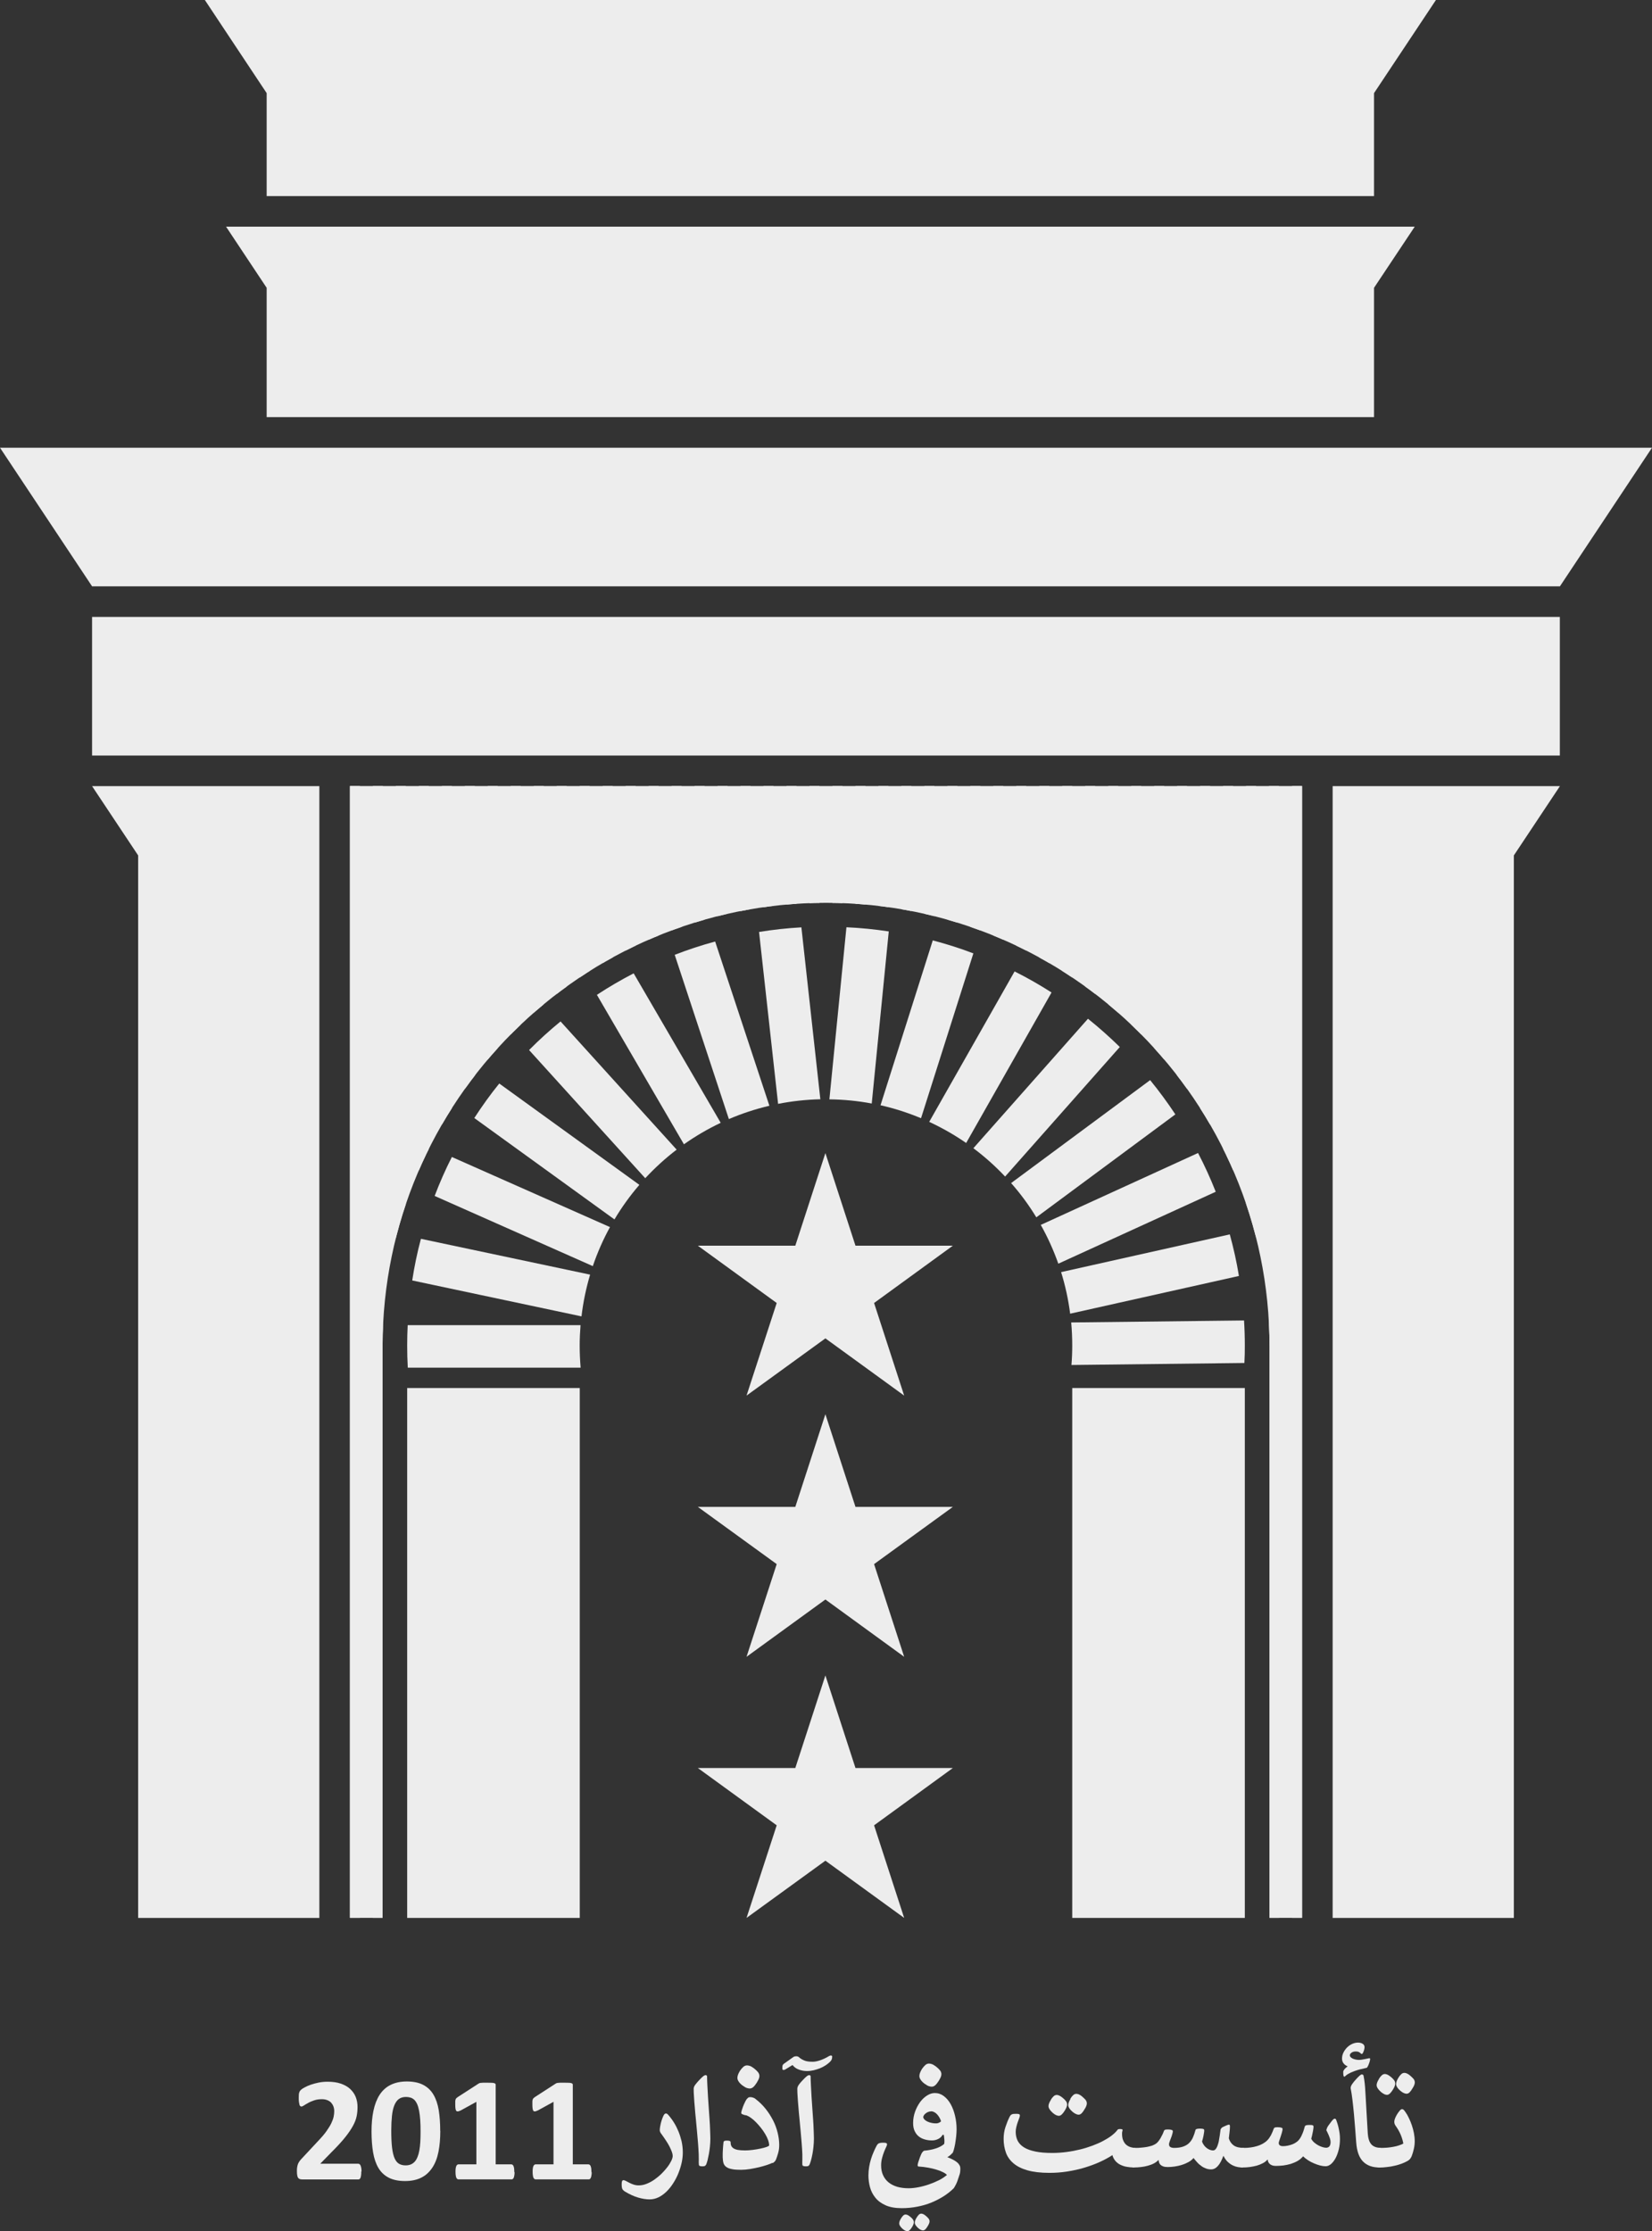
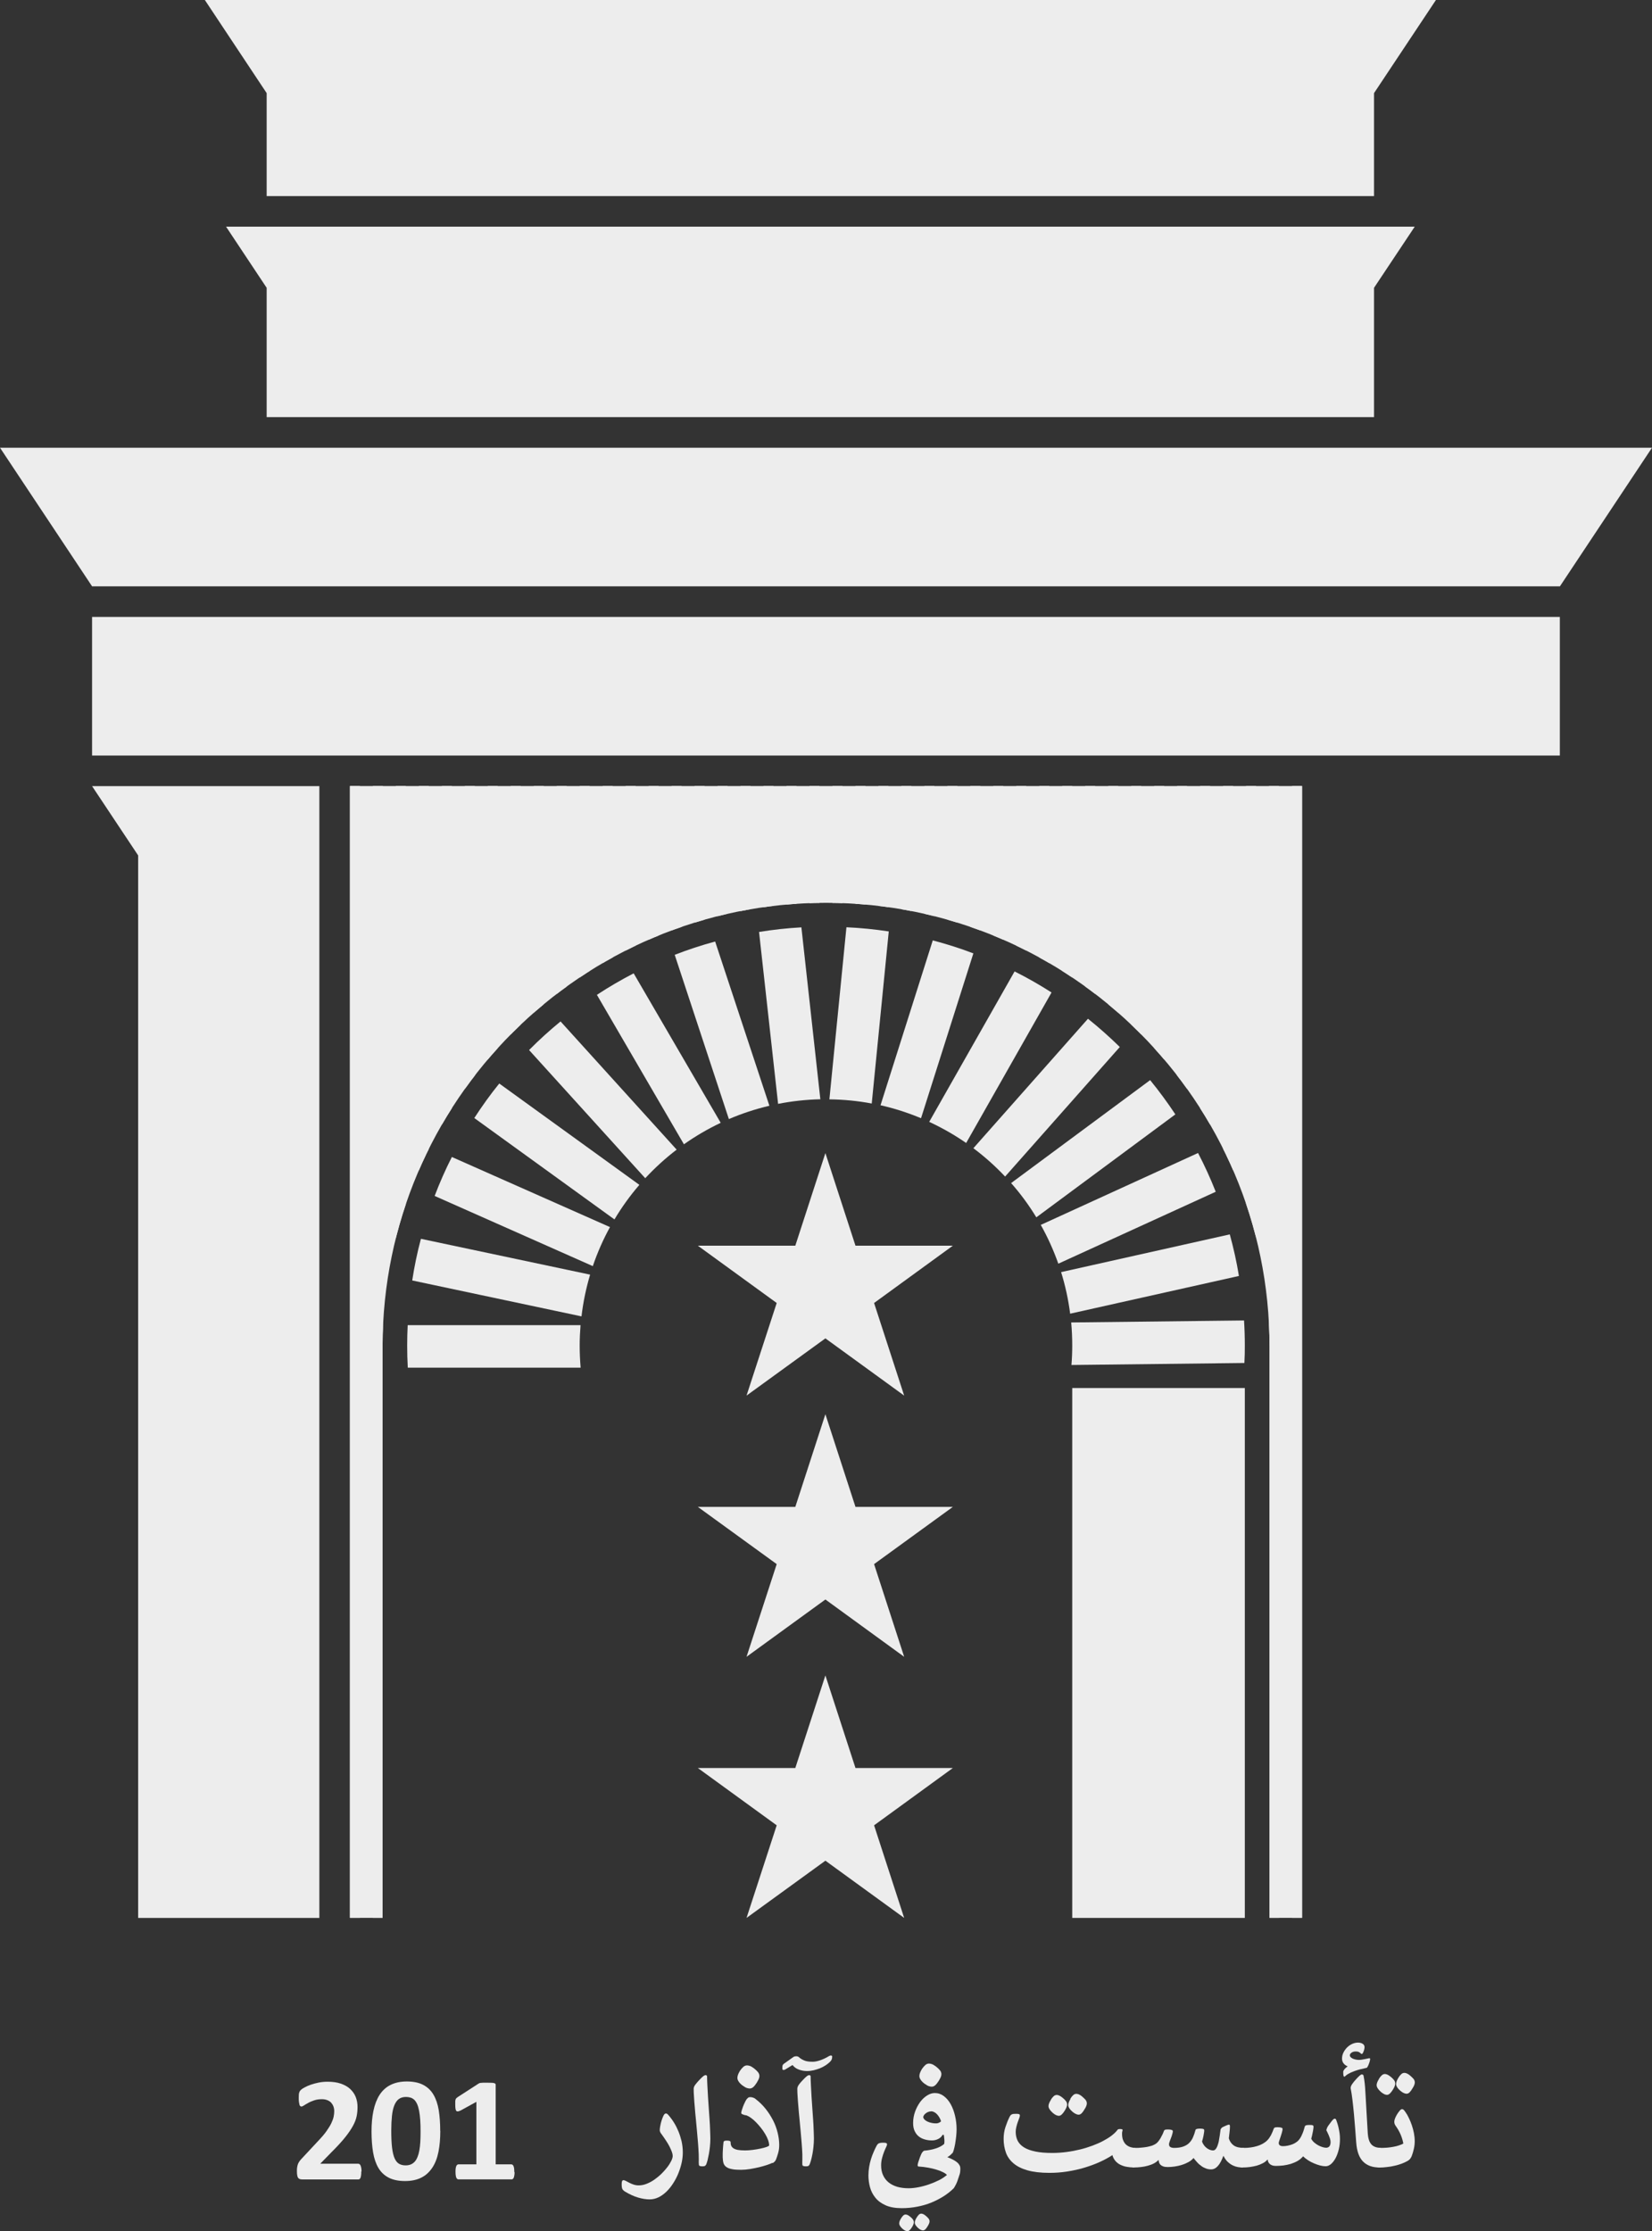
<svg xmlns="http://www.w3.org/2000/svg" id="Layer_1" data-name="Layer 1" viewBox="0 0 190 256.6">
  <rect x="0" y="0" width="190" height="256.6" fill="#333333" stroke="none" />
  <defs>
    <style>
      .cls-1 {
        fill: #ededed;
      }

      .cls-2 {
        clip-path: url(#clippath);
      }
    </style>
    <clipPath id="clippath">
      <path class="cls-1" d="M40.25,90.4v64.44h0v65.72h3.75v-65.8h0c.04-28.13,22.86-50.93,51-50.93s51.01,22.84,51.01,51.01v65.72h3.74V90.4H40.25Z" />
    </clipPath>
  </defs>
  <path class="cls-1" d="M66.79,157.29h-19.89c-.05-.85-.07-1.7-.07-2.55,0-.79.02-1.57.06-2.34h19.88c-.06.77-.1,1.55-.1,2.34,0,.86.04,1.71.11,2.55Z" />
  <path class="cls-1" d="M67.87,146.59c-.46,1.55-.8,3.15-.99,4.8l-19.47-4.13c.25-1.63.58-3.22,1-4.79l19.46,4.12Z" />
  <path class="cls-1" d="M70.15,141.13c-.78,1.42-1.44,2.92-1.97,4.48l-18.19-8.07c.58-1.53,1.24-3.03,1.98-4.48l18.18,8.06Z" />
  <path class="cls-1" d="M73.53,136.27c-1.07,1.24-2.02,2.56-2.86,3.97l-16.12-11.66c.89-1.37,1.84-2.7,2.87-3.97l16.11,11.65Z" />
  <path class="cls-1" d="M77.83,132.21c-1.3.99-2.51,2.1-3.62,3.29l-13.36-14.74c1.15-1.16,2.36-2.26,3.62-3.29l13.35,14.74Z" />
  <path class="cls-1" d="M82.89,129.13c-1.48.7-2.9,1.53-4.23,2.47l-10.01-17.19c1.36-.89,2.78-1.72,4.23-2.47l10.01,17.19Z" />
  <path class="cls-1" d="M88.48,127.17c-1.61.38-3.16.89-4.65,1.53l-6.23-18.89c1.51-.59,3.06-1.1,4.65-1.53l6.24,18.89Z" />
  <path class="cls-1" d="M94.35,126.42c-1.66.04-3.29.22-4.86.53l-2.19-19.77c1.6-.26,3.22-.44,4.87-.53l2.18,19.77Z" />
  <path class="cls-1" d="M102.22,107.11l-1.96,19.8c-1.58-.3-3.21-.46-4.87-.48l1.96-19.79c1.65.07,3.27.24,4.87.48Z" />
  <path class="cls-1" d="M111.95,109.64l-6.02,18.96c-1.49-.62-3.05-1.13-4.66-1.49l6.01-18.96c1.59.42,3.15.91,4.66,1.49Z" />
  <path class="cls-1" d="M120.94,114.14l-9.82,17.31c-1.34-.93-2.76-1.74-4.25-2.43l9.82-17.3c1.46.73,2.88,1.54,4.25,2.42Z" />
  <path class="cls-1" d="M128.79,120.41l-13.19,14.9c-1.12-1.19-2.34-2.28-3.65-3.26l13.18-14.89c1.27,1.02,2.5,2.11,3.66,3.25Z" />
  <path class="cls-1" d="M135.18,128.16l-15.99,11.84c-.85-1.4-1.82-2.72-2.9-3.94l15.99-11.84c1.03,1.26,2,2.58,2.9,3.94Z" />
  <path class="cls-1" d="M139.82,137.06l-18.1,8.27c-.55-1.55-1.22-3.04-2.02-4.46l18.09-8.27c.75,1.44,1.43,2.93,2.03,4.45Z" />
  <path class="cls-1" d="M142.5,146.74l-19.42,4.34c-.21-1.64-.56-3.24-1.04-4.78l19.4-4.34c.43,1.56.79,3.16,1.05,4.78Z" />
  <path class="cls-1" d="M143.17,154.74c0,.68-.01,1.34-.05,2.01l-19.89.23c.06-.74.09-1.48.09-2.23,0-.9-.04-1.79-.12-2.66l19.88-.23c.06.95.09,1.92.09,2.89Z" />
-   <rect class="cls-1" x="46.83" y="159.63" width="19.85" height="60.94" />
  <rect class="cls-1" x="123.32" y="159.63" width="19.85" height="60.94" />
  <polygon class="cls-1" points="15.89 90.41 10.59 90.41 15.89 98.38 15.89 220.57 36.73 220.57 36.73 90.41 15.89 90.41" />
-   <polygon class="cls-1" points="174.11 90.41 179.41 90.41 174.11 98.38 174.11 220.57 153.27 220.57 153.27 90.41 174.11 90.41" />
  <polygon class="cls-1" points="179.41 51.49 10.59 51.49 0 51.49 10.59 67.43 179.41 67.43 190 51.49 179.41 51.49" />
  <rect class="cls-1" x="10.59" y="70.95" width="168.81" height="15.94" />
  <polygon class="cls-1" points="158.03 26.07 30.67 26.07 26 26.07 30.67 33.1 30.67 47.97 158.03 47.97 158.03 33.1 162.71 26.07 158.03 26.07" />
  <polygon class="cls-1" points="158.03 0 30.67 0 23.56 0 30.67 10.71 30.67 22.55 158.03 22.55 158.03 10.71 165.15 0 158.03 0" />
  <g>
    <path class="cls-1" d="M40.25,90.4v64.44h0v65.72h3.75v-65.8h0c.04-28.13,22.86-50.93,51-50.93s51.01,22.84,51.01,51.01v65.72h3.74V90.4H40.25Z" />
    <g class="cls-2">
      <path class="cls-1" d="M40.24,89.42v135.73h1.15V89.42h-1.15Z" />
      <path class="cls-1" d="M42.89,89.42v135.73h1.15V89.42h-1.15Z" />
      <path class="cls-1" d="M45.53,89.42v135.73h1.15V89.42h-1.15Z" />
      <path class="cls-1" d="M48.17,89.42v135.73h1.15V89.42h-1.15Z" />
      <path class="cls-1" d="M50.82,89.42v135.73h1.15V89.42h-1.15Z" />
      <path class="cls-1" d="M53.46,89.42v135.73h1.15V89.42h-1.15Z" />
      <path class="cls-1" d="M56.1,89.42v135.73h1.15V89.42h-1.15Z" />
      <path class="cls-1" d="M58.74,89.42v135.73h1.15V89.42h-1.15Z" />
      <path class="cls-1" d="M61.39,89.42v135.73h1.15V89.42h-1.15Z" />
      <path class="cls-1" d="M64.03,89.42v135.73h1.15V89.42h-1.15Z" />
      <path class="cls-1" d="M66.67,89.42v135.73h1.15V89.42h-1.15Z" />
      <path class="cls-1" d="M69.32,89.42v135.73h1.15V89.42h-1.15Z" />
      <path class="cls-1" d="M71.96,89.42v135.73h1.15V89.42h-1.15Z" />
      <path class="cls-1" d="M74.6,89.42v135.73h1.15V89.42h-1.15Z" />
      <path class="cls-1" d="M77.24,89.42v135.73h1.15V89.42h-1.15Z" />
      <path class="cls-1" d="M79.89,89.42v135.73h1.15V89.42h-1.15Z" />
      <path class="cls-1" d="M82.53,89.42v135.73h1.15V89.42h-1.15Z" />
      <path class="cls-1" d="M85.17,89.42v135.73h1.15V89.42h-1.15Z" />
      <path class="cls-1" d="M87.81,89.42v135.73h1.15V89.42h-1.15Z" />
      <path class="cls-1" d="M90.46,89.42v135.73h1.15V89.42h-1.15Z" />
      <path class="cls-1" d="M93.1,89.42v135.73h1.15V89.42h-1.15Z" />
      <path class="cls-1" d="M95.74,89.42v135.73h1.15V89.42h-1.15Z" />
      <path class="cls-1" d="M98.39,89.42v135.73h1.15V89.42h-1.15Z" />
      <path class="cls-1" d="M101.03,89.42v135.73h1.15V89.42h-1.15Z" />
      <path class="cls-1" d="M103.67,89.42v135.73h1.15V89.42h-1.15Z" />
      <path class="cls-1" d="M106.31,89.42v135.73h1.15V89.42h-1.15Z" />
      <path class="cls-1" d="M108.96,89.42v135.73h1.15V89.42h-1.15Z" />
      <path class="cls-1" d="M111.6,89.42v135.73h1.15V89.42h-1.15Z" />
      <path class="cls-1" d="M114.24,89.42v135.73h1.15V89.42h-1.15Z" />
      <path class="cls-1" d="M116.88,89.42v135.73h1.15V89.42h-1.15Z" />
      <path class="cls-1" d="M119.53,89.42v135.73h1.15V89.42h-1.15Z" />
      <path class="cls-1" d="M122.17,89.42v135.73h1.15V89.42h-1.15Z" />
      <path class="cls-1" d="M124.81,89.42v135.73h1.15V89.42h-1.15Z" />
      <path class="cls-1" d="M127.46,89.42v135.73h1.15V89.42h-1.15Z" />
      <path class="cls-1" d="M130.1,89.42v135.73h1.15V89.42h-1.15Z" />
      <path class="cls-1" d="M132.74,89.42v135.73h1.15V89.42h-1.15Z" />
      <path class="cls-1" d="M135.38,89.42v135.73h1.15V89.42h-1.15Z" />
      <path class="cls-1" d="M138.03,89.42v135.73h1.15V89.42h-1.15Z" />
      <path class="cls-1" d="M140.67,89.42v135.73h1.15V89.42h-1.15Z" />
      <path class="cls-1" d="M143.31,89.42v135.73h1.15V89.42h-1.15Z" />
      <path class="cls-1" d="M145.95,89.42v135.73h1.15V89.42h-1.15Z" />
      <path class="cls-1" d="M148.6,89.42v135.73h1.15V89.42h-1.15Z" />
    </g>
  </g>
  <polygon class="cls-1" points="94.93 192.68 98.39 203.33 109.59 203.33 100.53 209.92 103.99 220.57 94.93 213.99 85.86 220.57 89.33 209.92 80.26 203.33 91.47 203.33 94.93 192.68" />
  <polygon class="cls-1" points="94.93 162.64 98.39 173.3 109.59 173.3 100.53 179.88 103.99 190.54 94.93 183.95 85.86 190.54 89.33 179.88 80.26 173.3 91.47 173.3 94.93 162.64" />
  <polygon class="cls-1" points="94.93 132.61 98.39 143.26 109.59 143.26 100.53 149.85 103.99 160.5 94.93 153.92 85.86 160.5 89.33 149.85 80.26 143.26 91.47 143.26 94.93 132.61" />
  <g>
    <path class="cls-1" d="M41.55,249.73c0,.17,0,.31-.02.42-.01.12-.04.21-.06.29-.03.07-.07.13-.11.16-.05.03-.1.05-.15.05h-6.36c-.13,0-.23-.01-.32-.03-.09-.02-.17-.07-.22-.13-.06-.07-.1-.16-.12-.29-.03-.12-.04-.29-.04-.49,0-.19,0-.35.03-.48.02-.13.05-.25.09-.36.05-.11.1-.21.17-.31s.16-.21.28-.33l1.91-2.05c.38-.4.69-.76.92-1.09.23-.33.42-.63.55-.9.13-.27.22-.52.27-.75.05-.23.07-.44.07-.65,0-.19-.03-.37-.09-.53-.06-.17-.15-.31-.26-.44-.12-.12-.26-.22-.44-.29-.18-.07-.38-.11-.62-.11-.34,0-.63.04-.89.13-.26.09-.49.18-.68.29-.2.11-.36.2-.49.29-.13.09-.23.13-.31.13-.05,0-.1-.02-.13-.05-.04-.03-.07-.09-.09-.17-.02-.08-.04-.19-.06-.32s-.02-.3-.02-.49c0-.13,0-.24.01-.33,0-.09.02-.17.04-.23s.04-.12.07-.17c.03-.05.08-.11.15-.17.07-.07.2-.16.39-.26.19-.11.43-.21.7-.31.28-.1.59-.18.92-.25.34-.07.69-.1,1.05-.1.57,0,1.08.07,1.51.22.43.15.79.35,1.07.61s.5.57.64.92c.14.36.21.74.21,1.15,0,.36-.03.71-.1,1.06-.07.35-.21.72-.43,1.12-.22.4-.52.85-.91,1.33-.39.49-.91,1.05-1.56,1.7l-1.29,1.32h4.36c.06,0,.11.02.16.05.05.03.09.09.12.16s.06.17.08.28c.02.12.03.25.03.41Z" />
    <path class="cls-1" d="M50.64,245.07c0,.88-.07,1.68-.21,2.39-.14.71-.37,1.32-.7,1.82s-.74.89-1.26,1.15c-.52.27-1.15.4-1.89.4s-1.38-.13-1.88-.39c-.5-.26-.89-.63-1.18-1.12-.29-.49-.49-1.08-.61-1.79s-.18-1.5-.18-2.39.07-1.67.22-2.39c.15-.71.38-1.32.7-1.82s.74-.89,1.26-1.15,1.14-.4,1.88-.4,1.39.13,1.88.39c.5.26.89.63,1.18,1.12s.49,1.08.61,1.79c.11.7.17,1.5.17,2.39ZM48.37,245.18c0-.52-.01-.99-.04-1.39-.03-.4-.07-.75-.13-1.05s-.13-.55-.22-.75-.2-.37-.32-.49c-.13-.12-.27-.21-.43-.26-.16-.05-.34-.08-.53-.08-.34,0-.61.08-.83.24-.22.16-.39.41-.52.73-.13.32-.22.73-.27,1.21s-.08,1.05-.08,1.69c0,.79.03,1.44.09,1.95s.16.93.29,1.23.31.52.52.64c.21.12.46.18.76.18.22,0,.42-.04.59-.11s.32-.18.45-.32c.13-.14.23-.32.32-.54.09-.22.16-.47.21-.75.05-.29.09-.61.11-.97s.03-.75.03-1.19Z" />
    <path class="cls-1" d="M59.18,249.79c0,.16,0,.29-.03.41-.02.11-.04.2-.07.26s-.07.11-.11.14c-.04.03-.09.04-.14.04h-6.1s-.09-.01-.13-.04c-.04-.03-.08-.08-.11-.14s-.06-.15-.07-.26c-.02-.11-.03-.25-.03-.41s0-.3.02-.41c.01-.11.04-.2.07-.27.03-.07.07-.12.11-.15.04-.03.09-.05.14-.05h2.06v-7.19l-1.78.98c-.13.06-.24.1-.32.12-.08.01-.15,0-.2-.05s-.08-.13-.1-.25c-.02-.12-.03-.29-.03-.5,0-.14,0-.25,0-.34,0-.09.02-.16.04-.23.02-.06.05-.11.09-.15.04-.04.09-.08.16-.13l2.38-1.54s.06-.04.11-.06c.04-.01.1-.03.17-.03s.16-.01.27-.02c.11,0,.25,0,.43,0,.22,0,.39,0,.53.01.13,0,.23.02.3.04.07.02.11.05.14.08.02.03.03.08.03.13v9.13h1.8c.05,0,.1.02.14.05.04.03.08.08.11.15.03.07.05.16.07.27.01.11.02.25.02.41Z" />
-     <path class="cls-1" d="M68.05,249.79c0,.16,0,.29-.03.41-.02.11-.04.2-.07.26s-.07.11-.11.14c-.04.03-.09.04-.14.04h-6.1s-.09-.01-.13-.04c-.04-.03-.08-.08-.11-.14s-.06-.15-.07-.26c-.02-.11-.03-.25-.03-.41s0-.3.02-.41c.01-.11.04-.2.07-.27.03-.07.07-.12.11-.15.04-.03.09-.05.14-.05h2.06v-7.19l-1.78.98c-.13.06-.24.1-.32.12-.08.01-.15,0-.2-.05s-.08-.13-.1-.25c-.02-.12-.03-.29-.03-.5,0-.14,0-.25,0-.34,0-.09.02-.16.04-.23.02-.06.05-.11.09-.15.04-.04.09-.08.16-.13l2.38-1.54s.06-.04.11-.06c.04-.01.1-.03.17-.03s.16-.01.27-.02c.11,0,.25,0,.43,0,.22,0,.39,0,.53.01.13,0,.23.02.3.04.07.02.11.05.14.08.02.03.03.08.03.13v9.13h1.8c.05,0,.1.02.14.05.04.03.08.08.11.15.03.07.05.16.07.27.01.11.02.25.02.41Z" />
    <path class="cls-1" d="M76.1,245.46c-.08-.1-.14-.19-.17-.26-.03-.07-.05-.14-.05-.22,0-.12.02-.29.06-.5.04-.21.09-.43.16-.64.07-.21.14-.39.22-.55.08-.15.17-.23.26-.23.08,0,.15.03.21.09.06.06.12.13.18.2.18.22.37.47.55.77.19.3.35.62.5.98.15.36.27.74.37,1.15.09.41.14.84.14,1.29,0,.38-.04.77-.13,1.18-.09.41-.22.82-.38,1.22s-.36.78-.59,1.14c-.23.36-.48.68-.77.96s-.59.5-.92.66c-.33.16-.67.24-1.03.24-.4,0-.84-.07-1.32-.21-.48-.14-.97-.37-1.48-.67-.08-.05-.15-.1-.2-.15-.05-.05-.1-.1-.13-.16s-.05-.13-.06-.22c-.01-.09-.02-.2-.02-.33,0-.18.02-.31.05-.37s.09-.1.17-.1c.06,0,.14.03.26.09.11.06.25.13.4.21s.32.15.5.21c.18.06.37.09.57.09.31,0,.63-.06.94-.19.32-.13.62-.29.91-.5s.56-.43.81-.68c.25-.25.47-.5.66-.75.19-.25.33-.49.44-.71.11-.23.16-.41.16-.56,0-.13-.03-.28-.1-.47-.07-.19-.16-.39-.27-.61-.11-.22-.25-.45-.41-.69s-.32-.48-.49-.71Z" />
    <path class="cls-1" d="M81.2,248.94c-.03.07-.07.12-.12.15s-.15.05-.3.05-.25-.02-.31-.05c-.06-.03-.09-.08-.09-.15-.02-.15-.02-.34-.01-.57,0-.23,0-.44-.01-.63-.02-.4-.04-.83-.08-1.28-.04-.45-.08-.91-.12-1.38-.04-.47-.09-.93-.13-1.4-.05-.46-.09-.91-.12-1.33-.04-.42-.07-.82-.09-1.18-.03-.36-.04-.67-.04-.94,0-.15.06-.31.18-.47.12-.16.28-.35.48-.56.14-.15.27-.28.4-.39.13-.11.23-.16.32-.16.04,0,.08.01.11.04.03.03.05.06.05.08,0,.35.02.73.04,1.14.02.41.04.83.07,1.27.03.44.06.88.09,1.32s.06.87.09,1.29c.03.41.05.8.06,1.17s.03.69.03.98c0,.32-.02.63-.05.93-.03.3-.07.58-.12.85-.05.26-.1.5-.15.71-.06.21-.11.38-.16.51Z" />
    <path class="cls-1" d="M88.83,248.74c-.14.07-.34.15-.61.24-.27.09-.58.18-.91.26-.34.08-.69.15-1.05.21-.36.06-.71.09-1.03.09-.41,0-.74-.02-1-.07s-.47-.11-.62-.21c-.15-.09-.26-.2-.33-.33s-.11-.27-.13-.44c-.01-.11-.02-.24-.03-.39,0-.14,0-.3,0-.46,0-.17.02-.36.03-.59s.04-.45.06-.67c.01-.08.05-.13.1-.16.06-.03.16-.04.31-.04s.26.02.32.05c.06.03.09.08.09.15,0,.15.02.28.07.39.05.11.13.21.25.29.12.08.29.15.51.19.22.04.5.06.84.06.26,0,.54-.02.86-.06.32-.04.62-.09.9-.15.28-.06.51-.12.71-.19.19-.07.29-.13.29-.18,0-.18-.04-.39-.12-.61-.08-.22-.19-.46-.33-.69-.14-.24-.3-.47-.48-.7s-.37-.44-.56-.64c-.19-.2-.39-.37-.58-.51-.19-.14-.37-.24-.53-.3-.07-.01-.13-.02-.17-.03-.04,0-.09-.02-.15-.04-.07-.03-.14-.05-.2-.08-.06-.03-.09-.08-.09-.15,0-.05.02-.14.06-.28s.09-.28.15-.44.13-.32.21-.48c.07-.16.15-.28.21-.37.05-.06.1-.11.16-.16.06-.05.15-.07.27-.07.09,0,.19.02.31.06s.2.08.26.14c.44.34.83.71,1.17,1.14.34.42.62.87.86,1.33s.41.94.53,1.43c.12.48.18.95.18,1.41,0,.33-.04.63-.12.91-.08.28-.16.53-.24.73-.07.19-.21.34-.4.44ZM85.1,238.16c.12-.18.25-.33.38-.45.13-.12.28-.18.44-.18.09,0,.19.02.32.06.13.04.29.14.49.29.19.15.34.29.45.43.11.14.16.29.16.44,0,.1-.02.21-.07.33-.05.12-.13.27-.24.45-.13.2-.25.36-.38.48-.13.12-.27.18-.43.18-.08,0-.19-.02-.32-.06-.13-.04-.29-.14-.49-.28-.19-.14-.34-.29-.44-.44-.11-.15-.16-.3-.16-.44,0-.1.02-.21.06-.34.04-.13.12-.28.23-.47Z" />
    <path class="cls-1" d="M95.42,236.43c.07-.03.12-.04.16-.04.03,0,.07.02.09.04.03.02.04.04.04.07,0,.16-.02.28-.06.36-.04.08-.09.16-.17.24-.15.15-.32.29-.52.42-.2.13-.42.25-.65.34s-.48.17-.73.23c-.26.06-.51.09-.77.09-.32,0-.64-.06-.94-.17s-.54-.29-.72-.52l-.84.51c-.06.04-.13.06-.21.06-.08-.02-.12-.06-.12-.13,0-.19,0-.33.03-.4.02-.07.07-.13.15-.19l1.07-.76c.06-.04.11-.07.17-.08.05-.01.11-.02.17-.02.12,0,.22.03.31.1.18.17.39.29.63.39s.56.14.97.14c.22,0,.5-.05.83-.16.33-.11.7-.28,1.09-.52ZM93.1,248.94c-.03.07-.07.12-.12.15s-.15.05-.29.05-.26-.02-.32-.05c-.06-.03-.09-.08-.09-.15-.01-.15-.01-.34,0-.57,0-.23,0-.44,0-.63-.02-.4-.04-.83-.08-1.28-.04-.45-.08-.91-.12-1.38-.04-.47-.09-.93-.13-1.4-.05-.46-.09-.91-.12-1.33-.04-.42-.07-.82-.09-1.18-.03-.36-.04-.67-.04-.94,0-.15.06-.31.17-.47.11-.16.27-.35.48-.56.14-.15.27-.28.4-.39s.24-.16.32-.16c.04,0,.08.01.11.04.03.03.05.06.05.08,0,.35.02.73.04,1.14s.04.83.07,1.27c.03.44.06.88.09,1.32s.06.87.09,1.29c.03.41.05.8.06,1.17s.03.69.03.98c0,.32-.02.63-.05.93-.03.3-.07.58-.12.85-.05.26-.1.5-.16.71-.06.21-.12.38-.17.51Z" />
    <path class="cls-1" d="M103.62,255.14c.08-.13.16-.24.25-.33.09-.09.19-.13.29-.13.06,0,.13.02.21.05.08.03.19.1.32.21.13.1.23.2.3.3s.11.21.11.32c0,.07-.01.15-.04.23-.03.09-.08.2-.16.33-.08.14-.17.25-.26.34s-.18.14-.28.14c-.06,0-.13-.02-.21-.05-.09-.03-.19-.1-.33-.21-.12-.11-.22-.22-.29-.32-.07-.11-.11-.21-.11-.3,0-.08.01-.16.04-.25s.08-.2.16-.33ZM105.42,255.04c.08-.13.16-.24.25-.33.09-.09.19-.13.29-.13.06,0,.13.02.21.05.08.03.19.1.32.21.13.11.23.21.31.31.07.1.11.2.11.32,0,.07-.02.15-.05.23-.03.09-.09.2-.17.33-.08.14-.17.26-.26.35-.09.09-.18.13-.28.13-.06,0-.13-.02-.21-.05-.09-.03-.19-.1-.33-.21-.12-.11-.22-.22-.29-.32-.07-.11-.11-.21-.11-.3,0-.07.01-.16.04-.24.03-.09.08-.2.16-.34Z" />
    <path class="cls-1" d="M106.03,237.95c.12-.18.25-.33.38-.45.13-.12.28-.18.44-.18.09,0,.19.02.32.06.12.04.29.14.49.29.19.15.34.29.45.43s.16.28.16.44c0,.1-.02.21-.07.33-.05.12-.13.27-.24.45-.13.2-.25.36-.38.48-.13.12-.27.18-.43.18-.08,0-.18-.02-.32-.06-.13-.04-.29-.14-.49-.28-.19-.14-.34-.29-.44-.44-.11-.15-.16-.3-.16-.44,0-.1.02-.21.06-.34.04-.13.12-.28.23-.47Z" />
    <path class="cls-1" d="M109.52,247.62c-.08.1-.17.19-.26.26-.09.08-.2.15-.31.2.26.1.48.2.67.3s.37.22.52.35c.1.1.17.2.23.31.06.11.08.23.08.36,0,.07,0,.17-.01.28,0,.11-.03.23-.06.35-.08.26-.17.52-.26.78-.09.26-.23.54-.42.84-.34.34-.73.65-1.17.93-.44.28-.91.52-1.42.73s-1.05.36-1.62.47c-.57.11-1.16.17-1.77.17-.75,0-1.37-.11-1.86-.33-.5-.22-.89-.51-1.18-.87s-.5-.76-.62-1.21c-.12-.45-.18-.9-.18-1.35,0-.34.03-.66.08-.97.05-.31.12-.61.21-.9.09-.29.19-.56.3-.81.11-.26.22-.5.34-.72.04-.07.08-.14.12-.18.04-.05.09-.09.14-.11.05-.03.12-.04.2-.06.08-.01.18-.02.3-.02.17,0,.28.01.35.04.07.03.1.08.1.16,0,.07-.04.17-.11.32-.07.14-.15.32-.23.53-.08.21-.16.44-.23.71s-.11.54-.11.84c0,.43.07.8.22,1.13.15.33.35.6.63.83.27.22.6.39.99.51.39.11.83.17,1.32.17.35,0,.73-.04,1.14-.12.41-.08.82-.19,1.22-.33s.78-.3,1.14-.48c.36-.18.66-.39.91-.6-.1-.11-.25-.22-.46-.32-.21-.11-.46-.21-.75-.29-.29-.09-.61-.17-.96-.23s-.71-.11-1.08-.13c-.08,0-.12-.05-.12-.14,0-.08.02-.2.07-.35.05-.16.11-.34.19-.56.11-.3.21-.5.29-.6s.15-.16.21-.17c.22-.02.44-.05.66-.09.22-.04.43-.09.64-.16s.39-.14.56-.23c.17-.09.32-.19.44-.31.01-.07.02-.15.02-.21s0-.14,0-.21c-.01-.11-.02-.21-.03-.31-.01-.1-.03-.2-.04-.3h-.15c-.08.18-.23.33-.45.45-.22.12-.47.19-.75.19s-.53-.03-.79-.1c-.26-.07-.5-.17-.7-.33-.21-.15-.37-.36-.5-.62-.13-.26-.19-.58-.19-.96,0-.46.08-.89.23-1.31.15-.42.35-.78.58-1.1.24-.32.51-.57.8-.75.3-.19.59-.28.89-.28.38,0,.73.12,1.03.35.31.23.57.54.79.93.22.39.38.83.5,1.33.12.5.18,1.02.18,1.56,0,.26-.02.54-.05.84s-.08.58-.12.85c-.05.27-.1.5-.16.7-.06.2-.11.32-.15.37ZM107.09,242.82c-.11,0-.22.02-.33.06s-.2.1-.28.16c-.08.06-.15.13-.21.21-.05.08-.08.16-.09.23.02.1.07.2.16.29.09.09.21.17.35.23s.3.12.47.15c.17.04.35.05.53.05.08,0,.17-.02.27-.06.1-.04.19-.1.27-.17-.02-.11-.07-.23-.14-.36-.07-.13-.15-.26-.25-.38-.1-.12-.21-.22-.35-.3s-.27-.12-.42-.12Z" />
    <path class="cls-1" d="M130.44,249.27c-.31,0-.61-.03-.88-.08-.28-.05-.52-.14-.74-.25-.22-.11-.4-.26-.55-.44-.15-.18-.26-.39-.33-.65-.43.28-.91.54-1.46.79-.54.25-1.13.46-1.75.65-.62.19-1.27.33-1.96.44-.68.11-1.38.16-2.08.16-1,0-1.84-.1-2.51-.29-.67-.19-1.21-.46-1.62-.81-.41-.35-.7-.76-.87-1.24s-.26-1-.26-1.57c0-.48.07-.94.21-1.36.14-.42.29-.8.45-1.12.04-.09.08-.15.12-.21.04-.05.09-.09.15-.12.06-.03.13-.05.21-.06.08,0,.19-.01.31-.01.16,0,.27.01.33.04.06.03.09.08.09.16,0,.07-.03.17-.08.31-.05.14-.11.29-.17.46-.06.17-.11.35-.16.55-.05.19-.07.38-.07.56,0,.39.08.73.23,1.03.16.3.4.55.74.76s.78.36,1.31.47,1.18.16,1.95.16c.54,0,1.08-.04,1.62-.11.54-.07,1.06-.17,1.55-.29.5-.12.97-.27,1.43-.44.45-.17.87-.35,1.24-.55.37-.2.7-.4.98-.62.28-.22.5-.43.66-.65.04-.06.13-.09.27-.09.2,0,.31.03.31.09,0,.06,0,.12-.03.18-.02.06-.03.15-.03.27,0,.3.04.56.13.76.09.21.2.38.34.5s.31.22.5.28c.19.06.38.09.58.09l-.17,2.25ZM120.85,241.5c.1-.17.2-.3.32-.41.11-.11.24-.16.37-.16.07,0,.16.02.26.06s.24.12.41.26c.16.13.29.26.38.38s.14.26.14.4c0,.08-.02.18-.06.29-.04.11-.11.25-.21.41-.11.18-.22.32-.33.43s-.23.17-.35.17c-.07,0-.16-.02-.27-.06-.11-.04-.24-.12-.41-.26-.15-.14-.28-.27-.37-.41-.09-.13-.14-.26-.14-.38,0-.1.02-.2.06-.31s.11-.25.21-.41ZM123.1,241.37c.1-.17.2-.3.32-.41.11-.11.24-.16.38-.16.07,0,.16.02.27.06.1.04.24.12.4.26s.29.26.39.38c.09.12.14.26.14.4,0,.08-.02.18-.06.29-.04.11-.11.25-.22.41-.1.18-.21.33-.32.44-.11.11-.23.16-.35.16-.07,0-.16-.02-.26-.06s-.25-.12-.42-.26c-.15-.13-.28-.26-.37-.4-.09-.14-.14-.27-.14-.38,0-.09.02-.19.06-.3.04-.11.1-.25.2-.42Z" />
    <path class="cls-1" d="M142.89,249.27c-.14,0-.3-.01-.49-.04-.19-.03-.38-.09-.58-.18-.2-.09-.4-.23-.59-.4-.19-.17-.36-.4-.5-.69h-.04c-.18.49-.38.87-.61,1.13s-.49.4-.78.4c-.21,0-.4-.03-.59-.1-.19-.07-.37-.16-.53-.28-.17-.12-.33-.25-.48-.42-.15-.16-.29-.33-.43-.51-.15.18-.34.34-.58.47s-.49.24-.76.32c-.27.09-.55.15-.83.19-.28.04-.54.06-.79.06-.21,0-.38-.02-.52-.07-.14-.05-.24-.11-.32-.19s-.13-.16-.16-.26c-.03-.09-.05-.18-.05-.27h-.05c-.13.15-.3.27-.51.38-.21.11-.44.19-.69.26-.25.07-.51.12-.78.15s-.53.05-.78.05c-.08,0-.17-.02-.26-.06-.09-.04-.17-.09-.24-.16s-.13-.16-.18-.26c-.04-.11-.07-.22-.07-.35v-.73c0-.11.03-.21.08-.3.05-.09.12-.16.21-.22.08-.06.18-.1.29-.13.11-.03.23-.04.35-.04.19,0,.4,0,.62-.03.22-.02.44-.04.65-.08.21-.04.41-.09.6-.15.19-.07.34-.15.47-.24.08-.06.17-.15.26-.26.09-.11.17-.24.25-.37.08-.14.15-.28.22-.42.07-.14.12-.28.17-.41.02-.06.06-.1.12-.12.06-.03.17-.04.35-.04s.3.02.4.05.15.08.15.14c0,.07-.01.16-.04.26-.03.1-.06.2-.09.31-.04.11-.08.21-.12.32s-.07.19-.1.26c-.02.06-.04.13-.06.19-.02.07-.03.12-.03.17,0,.16.06.27.17.33.11.06.25.09.42.09.41,0,.75-.05,1.03-.15.28-.1.51-.23.69-.41.18-.18.33-.39.44-.64.11-.25.21-.53.29-.84.01-.06.05-.1.12-.13s.21-.05.41-.05.33.02.39.05.09.08.09.14c0,.1,0,.2-.03.32-.02.11-.04.23-.06.35-.03.12-.05.23-.08.34-.03.11-.05.2-.08.28.03.12.09.24.18.37.08.13.18.24.29.33.11.1.24.18.38.24.14.06.28.09.43.09.13,0,.25-.08.35-.24.11-.16.2-.42.29-.78.04-.23.08-.47.12-.72.03-.25.06-.45.08-.59,0-.08.04-.16.11-.24s.2-.15.4-.23c.19-.09.33-.14.4-.16.07-.01.12,0,.15.03.02.04.03.1.03.17,0,.22-.02.44-.05.67l-.08.7c.11.36.3.63.57.82.27.19.67.28,1.2.28l-.16,2.25Z" />
    <path class="cls-1" d="M152.54,245.05c0-.08.03-.19.09-.34.06-.14.18-.32.35-.53.14-.2.25-.33.33-.41s.15-.11.21-.11c.07,0,.12.04.16.14.04.11.09.25.14.41.05.16.1.33.14.53.04.19.08.39.11.61.03.21.04.43.04.64,0,.41-.04.8-.13,1.18-.09.38-.21.71-.36,1-.15.29-.33.52-.53.7-.2.17-.41.26-.63.26-.19,0-.4-.03-.64-.09s-.47-.15-.71-.25-.47-.22-.68-.36c-.22-.14-.4-.29-.56-.44-.18.21-.39.39-.63.53-.25.14-.51.25-.79.34-.28.08-.56.14-.85.18-.29.03-.57.05-.83.05-.21,0-.38-.03-.5-.08-.12-.05-.22-.12-.29-.2-.07-.08-.11-.16-.14-.24s-.03-.15-.03-.2h-.04c-.14.16-.31.3-.53.41-.21.11-.45.21-.7.28-.26.07-.53.12-.81.16s-.56.05-.83.05c-.08,0-.17-.02-.26-.06-.09-.04-.17-.09-.24-.16s-.13-.16-.18-.26c-.04-.11-.07-.23-.07-.36v-.73c0-.12.03-.22.08-.31.05-.09.12-.16.21-.21.08-.05.18-.09.29-.12.11-.03.23-.04.35-.04.53,0,1.03-.07,1.5-.21.47-.14.87-.36,1.18-.67.15-.15.28-.34.41-.57.12-.23.23-.49.33-.77.01-.05.05-.09.11-.12.06-.03.17-.04.34-.04.18,0,.31.02.41.05s.15.08.15.14c0,.1-.02.24-.07.4-.04.16-.1.33-.15.49s-.11.32-.15.45c-.05.14-.07.23-.07.27,0,.13.04.23.13.29s.21.09.35.09c.18,0,.37-.02.56-.06.19-.04.37-.09.55-.16s.33-.16.48-.27.26-.23.35-.37c.07-.09.13-.2.19-.32.06-.12.11-.24.16-.37.05-.12.09-.25.13-.38s.07-.24.1-.34c.01-.05.05-.09.12-.12s.2-.05.4-.05.33.01.39.04.09.07.09.13c0,.1-.01.21-.03.34-.02.13-.04.26-.07.38-.03.13-.05.25-.08.38-.03.12-.06.23-.08.31.07.16.19.3.33.43.15.13.31.24.47.33.17.09.33.16.5.21.17.05.3.07.42.07.05,0,.11,0,.17-.03.06-.02.11-.05.16-.09.05-.04.08-.11.12-.19.03-.08.05-.19.05-.32,0-.14-.02-.29-.07-.43-.05-.15-.1-.28-.15-.4-.05-.12-.11-.23-.15-.32-.05-.09-.07-.15-.07-.18Z" />
    <path class="cls-1" d="M157.5,236.71c.05,0,.08.02.08.06,0,.05,0,.12-.02.19-.01.08-.05.19-.1.34-.05.14-.1.26-.15.35-.05.09-.09.15-.13.16-.58.12-1.03.24-1.36.36-.33.12-.57.23-.74.33s-.28.18-.33.24c-.05.06-.1.09-.14.09-.05,0-.08-.05-.1-.16s-.02-.24-.02-.41c0-.08.05-.17.14-.29.09-.11.22-.22.37-.33-.21-.08-.36-.2-.48-.35-.11-.15-.17-.33-.17-.53,0-.24.05-.48.16-.7.11-.22.25-.42.42-.59s.37-.31.59-.41c.22-.1.45-.15.67-.15s.4.05.54.14c.14.09.21.22.21.39,0,.08-.02.19-.05.31-.03.12-.09.24-.15.37-.03.06-.07.09-.13.09-.03,0-.07-.01-.09-.04-.03-.03-.07-.06-.11-.1s-.11-.07-.18-.1c-.08-.03-.18-.04-.31-.04-.18,0-.34.04-.47.13-.13.09-.2.19-.2.3,0,.1.04.18.12.25s.17.13.28.17c.11.04.22.07.34.09.12.02.21.03.29.03.1,0,.21-.01.35-.03.13-.02.26-.05.39-.07.13-.03.23-.05.33-.07s.15-.03.16-.03ZM158.63,249.27c-.8,0-1.42-.23-1.87-.69-.45-.46-.71-1.19-.78-2.19-.04-.5-.08-1.03-.12-1.6-.04-.56-.09-1.12-.14-1.67-.05-.55-.11-1.08-.17-1.6s-.13-.97-.21-1.37c0-.14.05-.29.16-.45s.25-.35.44-.55c.17-.19.31-.33.42-.43.11-.1.2-.15.27-.15.09,0,.15.04.19.12.06.31.11.62.14.92s.06.61.07.91l.28,4.83c.02.25.05.47.11.67.05.21.14.38.25.53.11.15.26.26.45.34.18.08.41.12.69.12l-.17,2.25Z" />
    <path class="cls-1" d="M158.63,249.27c-.08,0-.17-.02-.26-.06-.09-.04-.17-.09-.24-.16s-.13-.16-.18-.26c-.04-.11-.07-.23-.07-.36v-.73c0-.12.03-.22.08-.31.05-.09.12-.16.21-.21.08-.05.18-.09.29-.12.11-.03.23-.04.35-.04.25,0,.5-.01.75-.03.25-.02.49-.06.71-.1.23-.04.43-.09.63-.16.19-.06.36-.13.5-.21-.05-.29-.14-.61-.28-.96s-.33-.69-.57-1.03c-.06-.08-.1-.16-.14-.24-.03-.08-.05-.17-.05-.28,0-.11.03-.25.1-.42s.15-.32.25-.48c.1-.15.19-.28.29-.39.1-.11.18-.16.25-.16.07,0,.14.03.2.09.06.06.12.15.2.26.14.19.27.42.39.68.13.26.24.54.34.83.1.29.18.6.24.91s.09.62.09.93c0,.27-.03.56-.1.87s-.15.58-.25.84c-.06.13-.12.24-.2.33-.07.09-.19.17-.33.25-.18.1-.4.2-.64.29-.25.09-.51.17-.79.23-.28.07-.57.12-.88.15-.3.04-.6.06-.89.06ZM158.59,239.09c.1-.17.2-.3.32-.41s.24-.16.37-.16c.07,0,.16.02.26.06s.24.12.41.26c.16.13.29.26.38.38s.14.26.14.4c0,.09-.02.18-.06.29s-.11.25-.21.41c-.11.18-.22.32-.33.43s-.23.17-.35.17c-.07,0-.16-.02-.27-.06-.1-.04-.24-.13-.41-.26-.15-.14-.28-.27-.37-.41-.09-.13-.14-.26-.14-.38,0-.1.02-.2.06-.31s.11-.25.21-.41ZM160.83,238.96c.1-.17.2-.3.32-.41.11-.11.24-.16.38-.16.07,0,.16.02.26.06.1.04.24.12.4.26s.29.26.39.38c.09.12.14.26.14.4,0,.08-.02.18-.06.29-.04.11-.11.25-.22.41-.1.18-.21.33-.32.44-.11.11-.23.16-.35.16-.07,0-.16-.02-.27-.06-.11-.04-.25-.12-.42-.26-.15-.13-.28-.26-.37-.4-.09-.14-.14-.26-.14-.38,0-.09.02-.19.05-.3.04-.11.1-.25.2-.42Z" />
  </g>
</svg>